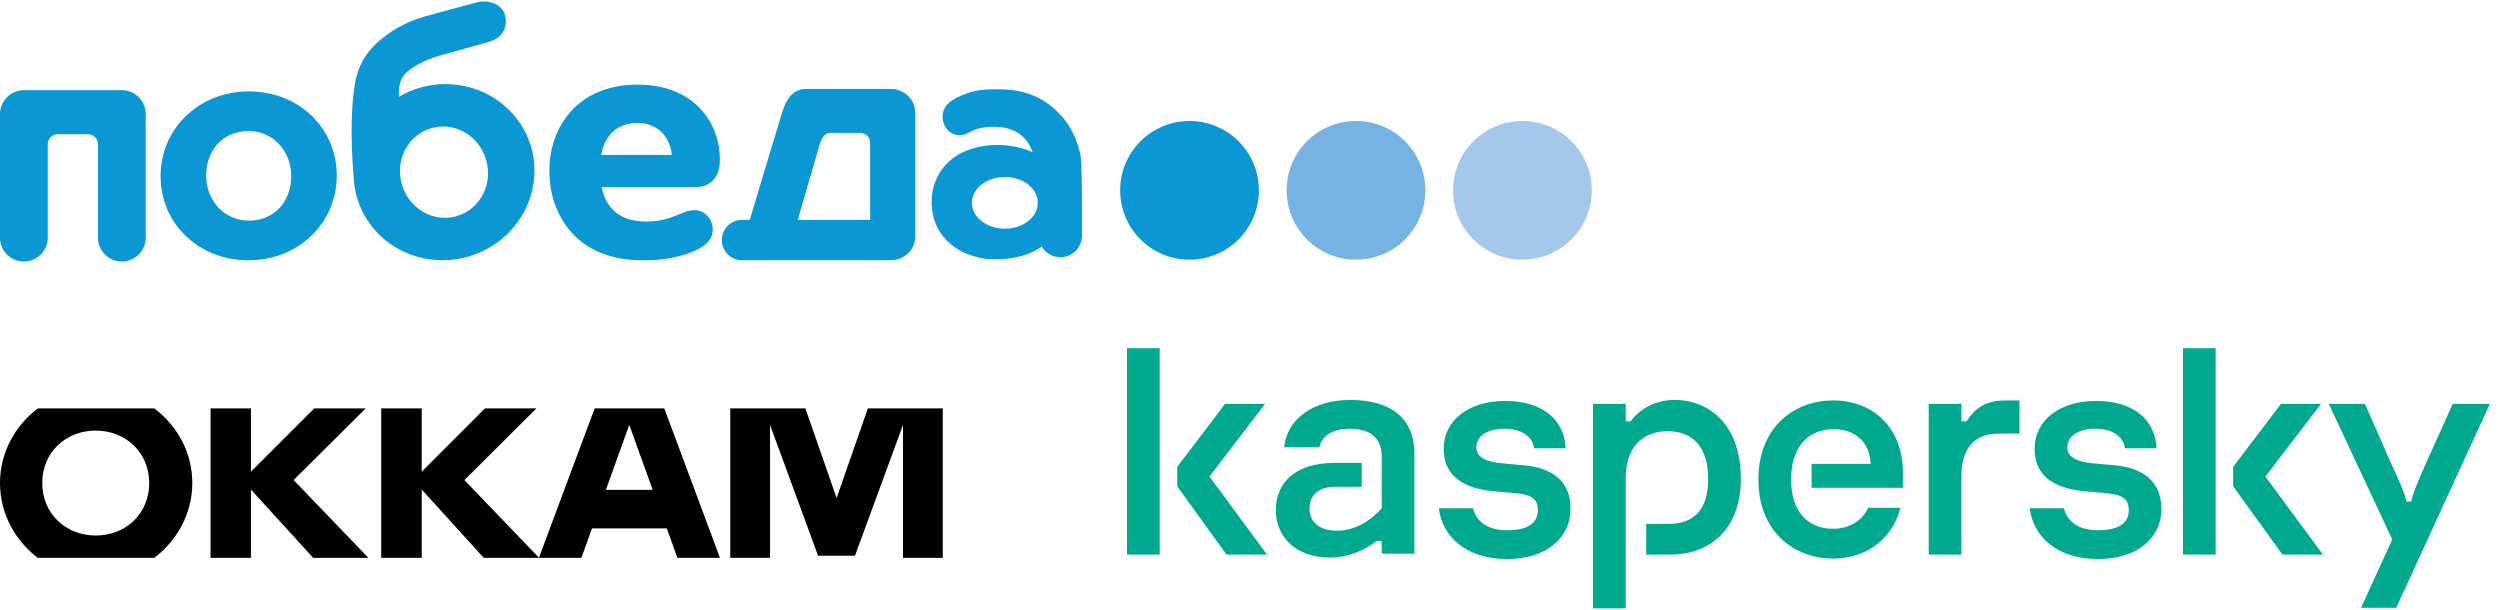
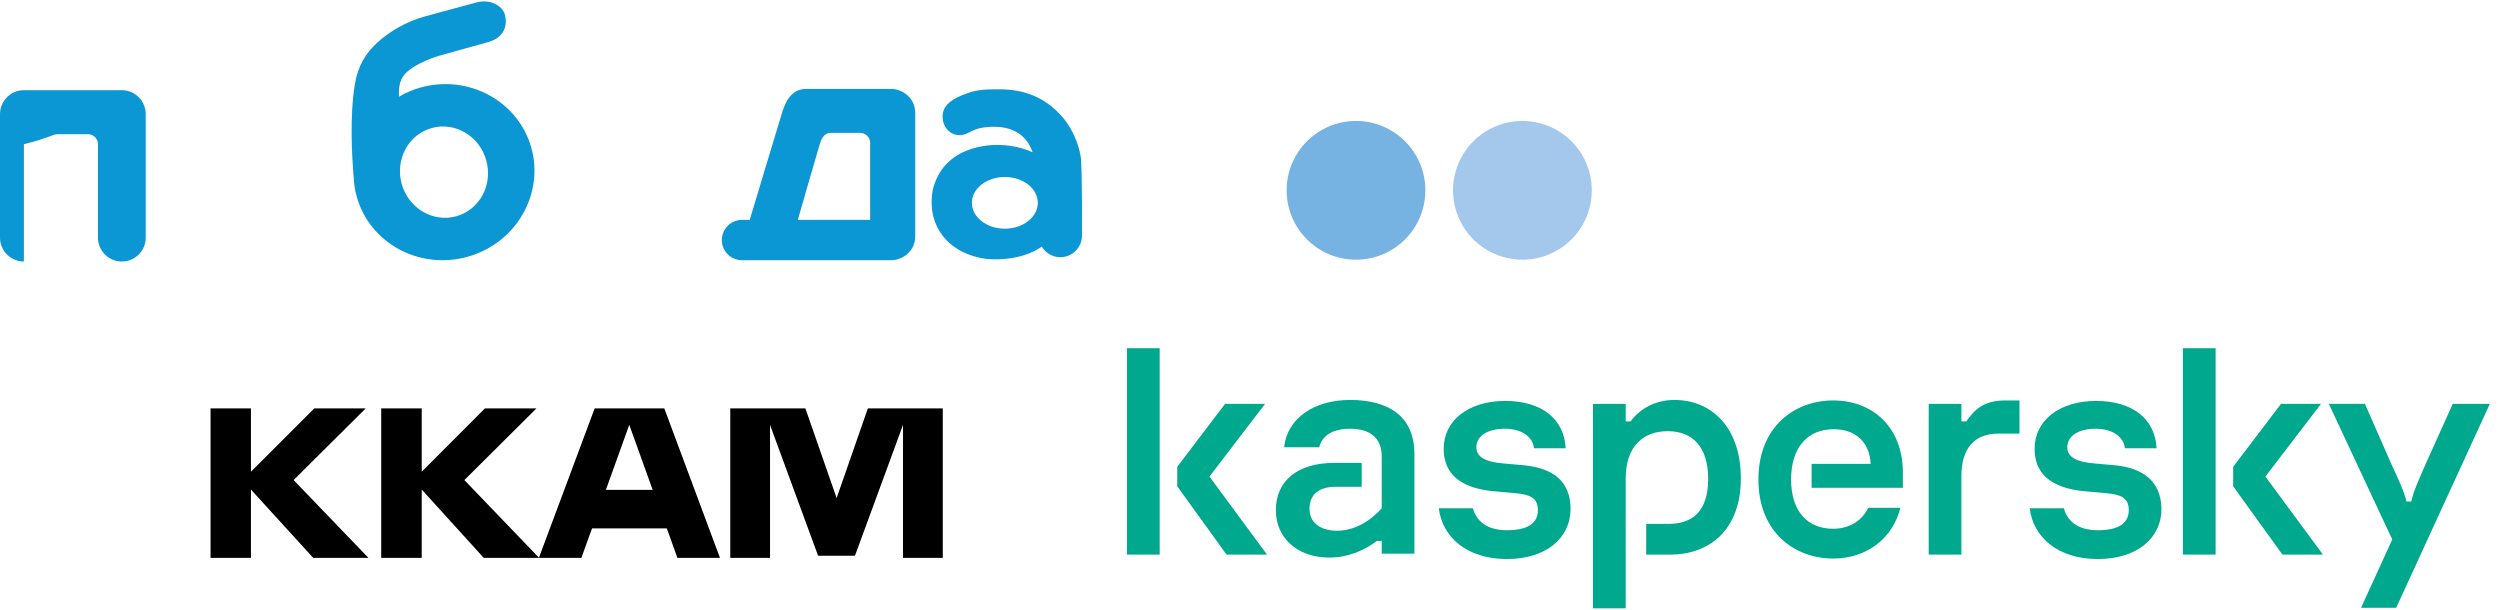
<svg xmlns="http://www.w3.org/2000/svg" width="164" height="40" viewBox="0 0 164 40" fill="none">
  <g clip-path="url(#clip0_6830_12805)">
    <g clip-path="url(#clip1_6830_12805)">
-       <path fill-rule="evenodd" clip-rule="evenodd" d="M16.331 5.997C13.006 5.997 10.536 8.478 10.536 11.534V11.574C10.536 14.63 12.988 17.074 16.294 17.074C19.621 17.074 22.09 14.592 22.09 11.534V11.496C22.09 8.44 19.639 5.997 16.331 5.997ZM19.103 11.574C19.103 13.142 18.066 14.472 16.331 14.472C14.66 14.472 13.525 13.103 13.525 11.534V11.496C13.525 9.93 14.563 8.597 16.294 8.597C17.967 8.597 19.103 9.965 19.103 11.534V11.574Z" fill="#0B96D4" />
      <path fill-rule="evenodd" clip-rule="evenodd" d="M57.082 14.424H52.336C52.336 14.424 53.751 9.512 53.799 9.374C53.847 9.237 54.026 8.718 54.461 8.718H56.424C56.765 8.718 57.082 8.991 57.082 9.374L57.082 14.424ZM58.456 5.832H52.88C51.749 5.832 51.428 7.017 51.296 7.419C51.164 7.821 49.183 14.424 49.183 14.424H48.675C47.947 14.424 47.352 15.014 47.352 15.751C47.352 16.479 47.947 17.07 48.675 17.07H58.456C59.151 17.07 60.04 16.528 60.04 15.491V7.419C60.04 6.383 59.151 5.832 58.456 5.832Z" fill="#0B96D4" />
      <path fill-rule="evenodd" clip-rule="evenodd" d="M29.939 14.185C28.407 14.614 26.801 13.668 26.353 12.073C25.907 10.47 26.782 8.829 28.315 8.401C29.848 7.972 31.449 8.917 31.896 10.513C32.349 12.117 31.468 13.757 29.939 14.185ZM34.853 9.686C33.992 6.629 30.735 4.86 27.574 5.745C27.067 5.886 26.602 6.091 26.17 6.347C26.163 5.94 26.132 5.287 26.616 4.799C27.296 4.118 28.651 3.701 28.817 3.655C29.305 3.525 30.846 3.079 31.992 2.77C33.133 2.462 33.296 1.607 33.123 0.967C32.95 0.327 32.101 -0.064 31.283 0.155C30.47 0.375 29.175 0.718 27.898 1.07C26.615 1.421 25.518 2.093 24.752 2.792C23.991 3.491 23.476 4.314 23.276 5.541C22.934 7.636 23.087 10.301 23.203 11.63C23.221 12.051 23.283 12.478 23.401 12.9C24.259 15.965 27.517 17.725 30.681 16.841C33.843 15.956 35.71 12.752 34.853 9.686Z" fill="#0B96D4" />
-       <path fill-rule="evenodd" clip-rule="evenodd" d="M7.992 5.916C7.986 5.916 7.982 5.918 7.974 5.918L7.976 5.916H1.583L1.584 5.917C1.577 5.917 1.573 5.916 1.567 5.916C0.702 5.916 0 6.624 0 7.487V15.592C0 16.455 0.702 17.155 1.567 17.155C2.429 17.155 3.133 16.455 3.133 15.592V9.458C3.133 9.076 3.451 8.802 3.786 8.802H5.772C6.108 8.802 6.426 9.076 6.426 9.458V15.592C6.426 16.455 7.13 17.155 7.992 17.155C8.856 17.155 9.559 16.455 9.559 15.592V7.487C9.559 6.624 8.856 5.916 7.992 5.916Z" fill="#0B96D4" />
-       <path fill-rule="evenodd" clip-rule="evenodd" d="M47.224 10.477C47.224 9.394 46.901 8.092 45.819 7.008C44.93 6.131 43.626 5.552 41.804 5.552C40.029 5.552 38.628 6.131 37.64 7.104C36.658 8.092 36.039 9.514 36.039 11.186C36.039 12.921 36.632 14.39 37.689 15.46C38.726 16.496 40.251 17.075 42.148 17.075C43.233 17.075 44.34 16.954 45.352 16.545C46.286 16.183 46.754 15.725 46.754 15.065C46.754 14.367 46.238 13.788 45.548 13.788C44.733 13.788 44.093 14.535 42.368 14.535C40.772 14.535 39.759 13.741 39.464 12.271H45.623C46.63 12.271 47.224 11.619 47.224 10.477ZM39.44 10.163C39.661 8.887 40.471 8.068 41.828 8.068C43.16 8.068 43.971 9.007 44.069 10.163H39.44Z" fill="#0B96D4" />
+       <path fill-rule="evenodd" clip-rule="evenodd" d="M7.992 5.916C7.986 5.916 7.982 5.918 7.974 5.918L7.976 5.916H1.583L1.584 5.917C1.577 5.917 1.573 5.916 1.567 5.916C0.702 5.916 0 6.624 0 7.487V15.592C0 16.455 0.702 17.155 1.567 17.155V9.458C3.133 9.076 3.451 8.802 3.786 8.802H5.772C6.108 8.802 6.426 9.076 6.426 9.458V15.592C6.426 16.455 7.13 17.155 7.992 17.155C8.856 17.155 9.559 16.455 9.559 15.592V7.487C9.559 6.624 8.856 5.916 7.992 5.916Z" fill="#0B96D4" />
      <path fill-rule="evenodd" clip-rule="evenodd" d="M70.911 10.415C70.875 9.958 70.526 8.491 69.479 7.442C68.536 6.459 67.291 5.858 65.564 5.858C64.577 5.858 64.03 5.862 63.108 6.25C62.26 6.593 61.835 7.027 61.835 7.653C61.835 8.315 62.306 8.864 62.931 8.864C63.672 8.864 63.656 8.318 65.224 8.318C66.501 8.318 67.365 8.902 67.74 9.989C66.775 9.537 65.712 9.516 65.712 9.516C65.712 9.516 61.992 9.181 61.189 12.453C60.777 14.691 62.073 16.655 64.792 16.997C67.17 17.152 68.337 16.172 68.337 16.172C68.584 16.59 69.035 16.872 69.558 16.872C70.339 16.872 70.977 16.24 70.977 15.455C70.977 15.443 71 11.526 70.911 10.415ZM65.916 15.002C64.725 15.002 63.755 14.242 63.755 13.305C63.755 12.368 64.725 11.609 65.916 11.609C67.111 11.609 68.08 12.368 68.08 13.305C68.08 14.242 67.111 15.002 65.916 15.002Z" fill="#0B96D4" />
-       <path fill-rule="evenodd" clip-rule="evenodd" d="M82.584 12.486C82.584 15.003 80.545 17.035 78.032 17.035C75.52 17.035 73.483 15.003 73.483 12.486C73.483 9.969 75.52 7.936 78.032 7.936C80.545 7.936 82.584 9.969 82.584 12.486Z" fill="#0B96D4" />
      <path fill-rule="evenodd" clip-rule="evenodd" d="M93.503 12.486C93.503 15.003 91.464 17.035 88.954 17.035C86.442 17.035 84.404 15.003 84.404 12.486C84.404 9.969 86.442 7.936 88.954 7.936C91.464 7.936 93.503 9.969 93.503 12.486Z" fill="#76B2E2" />
      <path fill-rule="evenodd" clip-rule="evenodd" d="M104.421 12.486C104.421 15.003 102.382 17.035 99.871 17.035C97.359 17.035 95.32 15.003 95.32 12.486C95.32 9.969 97.359 7.936 99.871 7.936C102.382 7.936 104.421 9.969 104.421 12.486Z" fill="#A4C8EB" />
      <path d="M114.199 31.39C114.199 34.783 112.119 36.384 109.558 36.384H107.99V34.367H109.462C111.031 34.367 112.055 33.535 112.055 31.422C112.055 29.342 111.063 28.285 109.398 28.285C107.798 28.285 106.645 29.278 106.645 31.39V39.905H104.501V26.493H106.645V27.645H106.965C107.67 26.685 108.758 26.237 109.846 26.237C112.215 26.237 114.199 27.965 114.199 31.39ZM100.019 30.526L98.579 30.398C97.459 30.302 96.85 29.982 96.85 29.342C96.85 28.573 97.619 28.125 98.707 28.125C99.827 28.125 100.563 28.669 100.627 29.406H102.708C102.612 27.485 101.14 26.301 98.739 26.301C96.338 26.301 94.706 27.581 94.706 29.438C94.706 31.006 95.698 31.998 97.939 32.222L99.411 32.35C100.307 32.447 100.884 32.607 100.884 33.471C100.884 34.239 100.339 34.783 98.867 34.783C97.523 34.783 96.85 34.175 96.626 33.343H94.386C94.61 35.199 96.178 36.672 98.867 36.672C101.396 36.672 103.028 35.327 103.028 33.375C103.028 31.582 101.876 30.718 100.019 30.526ZM122.554 33.311C122.202 34.079 121.402 34.687 120.249 34.687C118.681 34.687 117.496 33.663 117.496 31.454C117.496 29.342 118.585 28.157 120.281 28.157C121.786 28.157 122.65 29.054 122.714 30.43H118.841V31.998H124.827V30.974C124.827 28.125 122.938 26.269 120.249 26.269C117.753 26.269 115.352 27.965 115.352 31.454C115.352 34.943 117.753 36.64 120.249 36.64C122.554 36.64 124.186 35.231 124.667 33.311H122.554ZM88.56 26.237C86.191 26.237 84.431 27.453 84.239 29.342H86.543C86.703 28.637 87.344 28.125 88.56 28.125C90.128 28.125 90.641 28.957 90.641 29.95V33.343C89.744 34.335 88.72 34.815 87.696 34.815C86.639 34.815 85.903 34.303 85.903 33.375C85.903 32.479 86.479 31.934 87.6 31.934H89.328V30.366H87.536C85.071 30.366 83.695 31.582 83.695 33.471C83.695 35.231 85.039 36.576 87.216 36.576C88.432 36.576 89.52 36.096 90.32 35.487H90.641V36.32H92.785V29.79C92.785 27.325 91.121 26.237 88.56 26.237ZM73.932 36.384H76.076V22.844H73.932V36.384ZM82.99 26.493H80.365L77.229 30.622V31.902L80.462 36.384H83.118L79.341 31.262L82.99 26.493ZM160.901 26.493L159.141 30.398C158.725 31.358 158.308 32.255 158.18 32.895H157.86C157.732 32.286 157.316 31.39 156.868 30.43L155.139 26.493H152.771L156.932 35.391L154.883 39.873H157.188L163.334 26.493H160.901ZM152.259 26.493H149.634L146.497 30.622V31.902L149.73 36.384H152.387L148.61 31.262L152.259 26.493ZM138.783 30.526L137.342 30.398C136.222 30.302 135.614 29.982 135.614 29.342C135.614 28.573 136.382 28.125 137.47 28.125C138.591 28.125 139.327 28.669 139.391 29.406H141.471C141.375 27.485 139.903 26.301 137.502 26.301C135.102 26.301 133.469 27.581 133.469 29.438C133.469 31.006 134.461 31.998 136.702 32.222L138.174 32.35C139.071 32.447 139.647 32.607 139.647 33.471C139.647 34.239 139.103 34.783 137.63 34.783C136.286 34.783 135.614 34.175 135.39 33.343H133.149C133.373 35.199 134.942 36.672 137.63 36.672C140.159 36.672 141.792 35.327 141.792 33.375C141.76 31.582 140.607 30.718 138.783 30.526ZM143.2 36.384H145.345V22.844H143.2V36.384ZM128.988 27.645H128.668V26.493H126.523V36.384H128.668V31.23C128.668 29.47 129.468 28.445 131.1 28.445H132.477V26.269H131.677C130.204 26.237 129.564 26.813 128.988 27.645Z" fill="#00A88E" />
      <path d="M23.987 26.793H20.613L16.462 30.944V26.793H13.812V36.596H16.462V32.114L20.546 36.596H24.169L19.261 31.492L23.987 26.793Z" fill="black" />
      <path d="M35.189 26.793H31.809L27.665 30.944V26.793H25.008V36.596H27.665V32.114L31.734 36.596H35.365L30.463 31.492L35.189 26.793Z" fill="black" />
      <path d="M43.579 26.793H39.009L35.351 36.596H38.137L38.664 35.142L38.84 34.662H43.741L43.917 35.142L44.438 36.596H47.23L43.579 26.793ZM39.746 32.134L41.28 27.868L42.815 32.134H39.746Z" fill="black" />
-       <path d="M2.481 36.596H10.121C11.581 35.487 12.615 33.736 12.615 31.688C12.615 29.639 11.588 27.895 10.121 26.793H2.481C1.021 27.895 0 29.653 0 31.688C0 33.729 1.021 35.487 2.481 36.596ZM6.281 28.247C8.255 28.247 9.789 29.693 9.789 31.688C9.789 33.689 8.261 35.129 6.281 35.129C4.3 35.129 2.772 33.682 2.772 31.688C2.765 29.693 4.3 28.247 6.281 28.247Z" fill="black" />
      <path d="M56.931 26.793L54.903 32.614L54.883 32.681L54.862 32.614L52.834 26.793H47.906V36.596H50.515V27.868L50.623 28.172L53.666 36.454H56.086L59.128 28.172L59.237 27.868V36.596H61.846V26.793H56.931Z" fill="black" />
    </g>
  </g>
  <defs>
    <clipPath id="clip0_6830_12805">
      <rect width="163.333" height="40" fill="white" />
    </clipPath>
    <clipPath id="clip1_6830_12805">
      <rect width="163.333" height="40" fill="white" />
    </clipPath>
  </defs>
</svg>